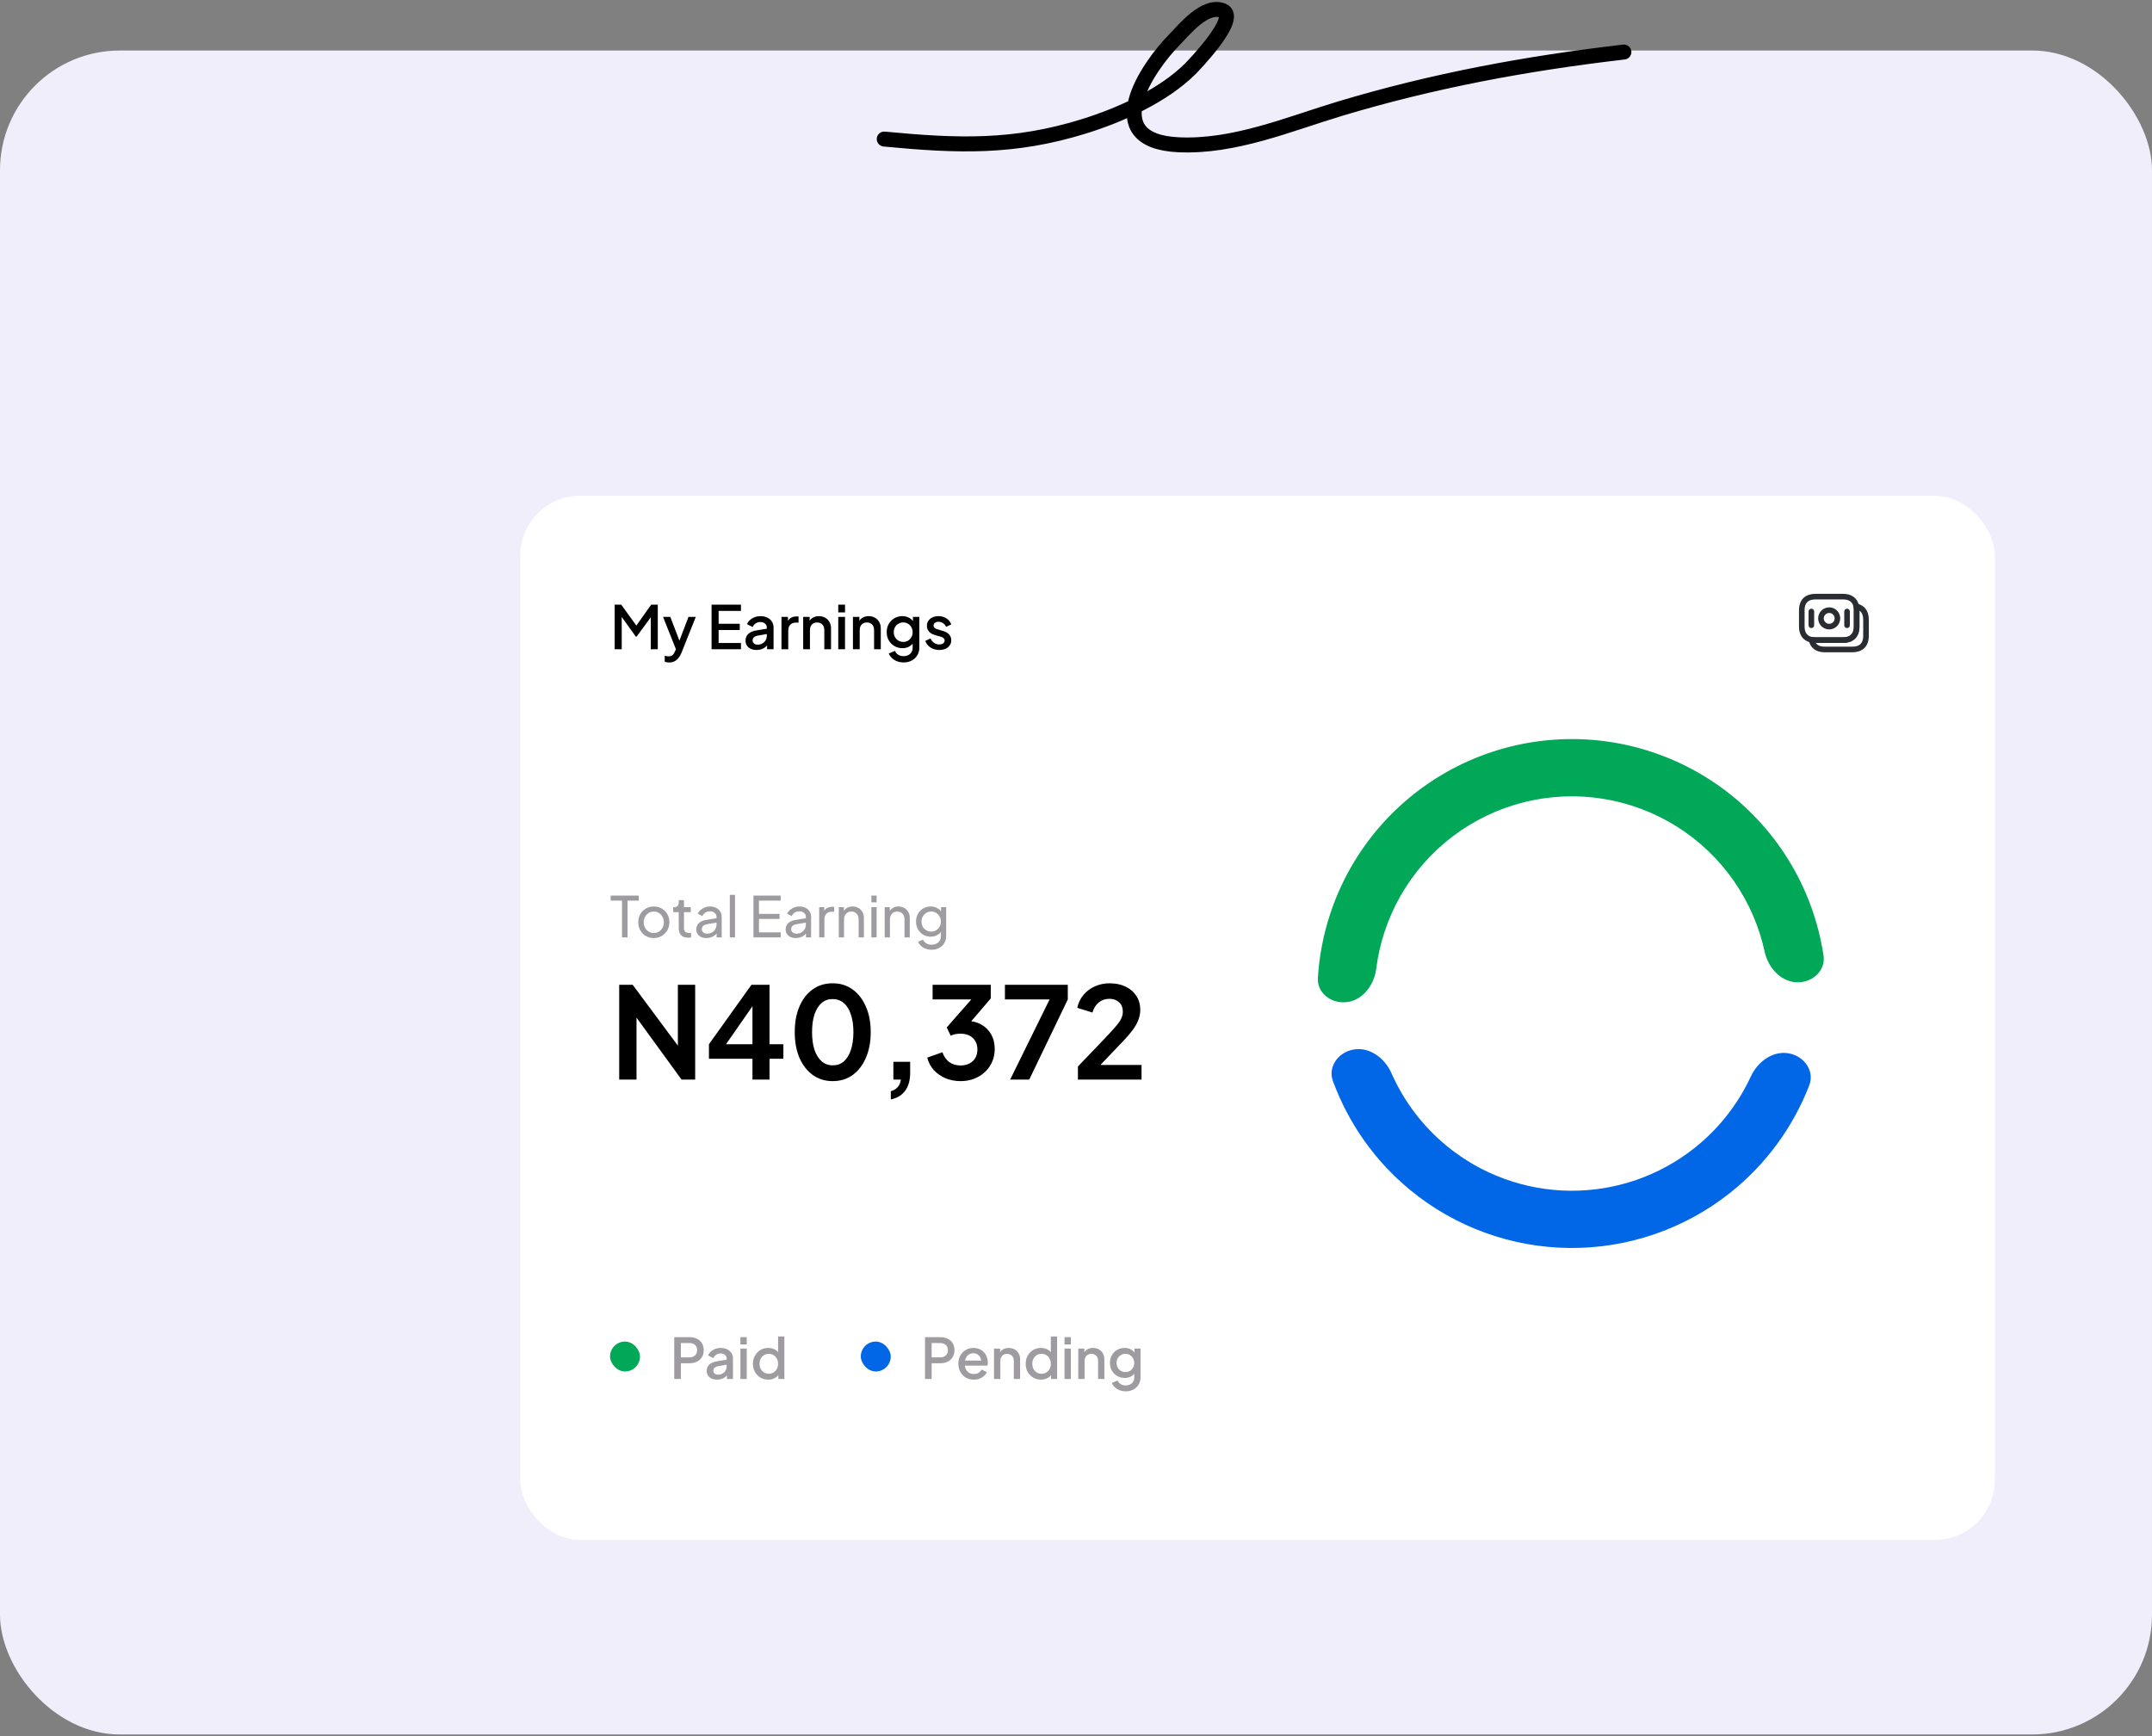
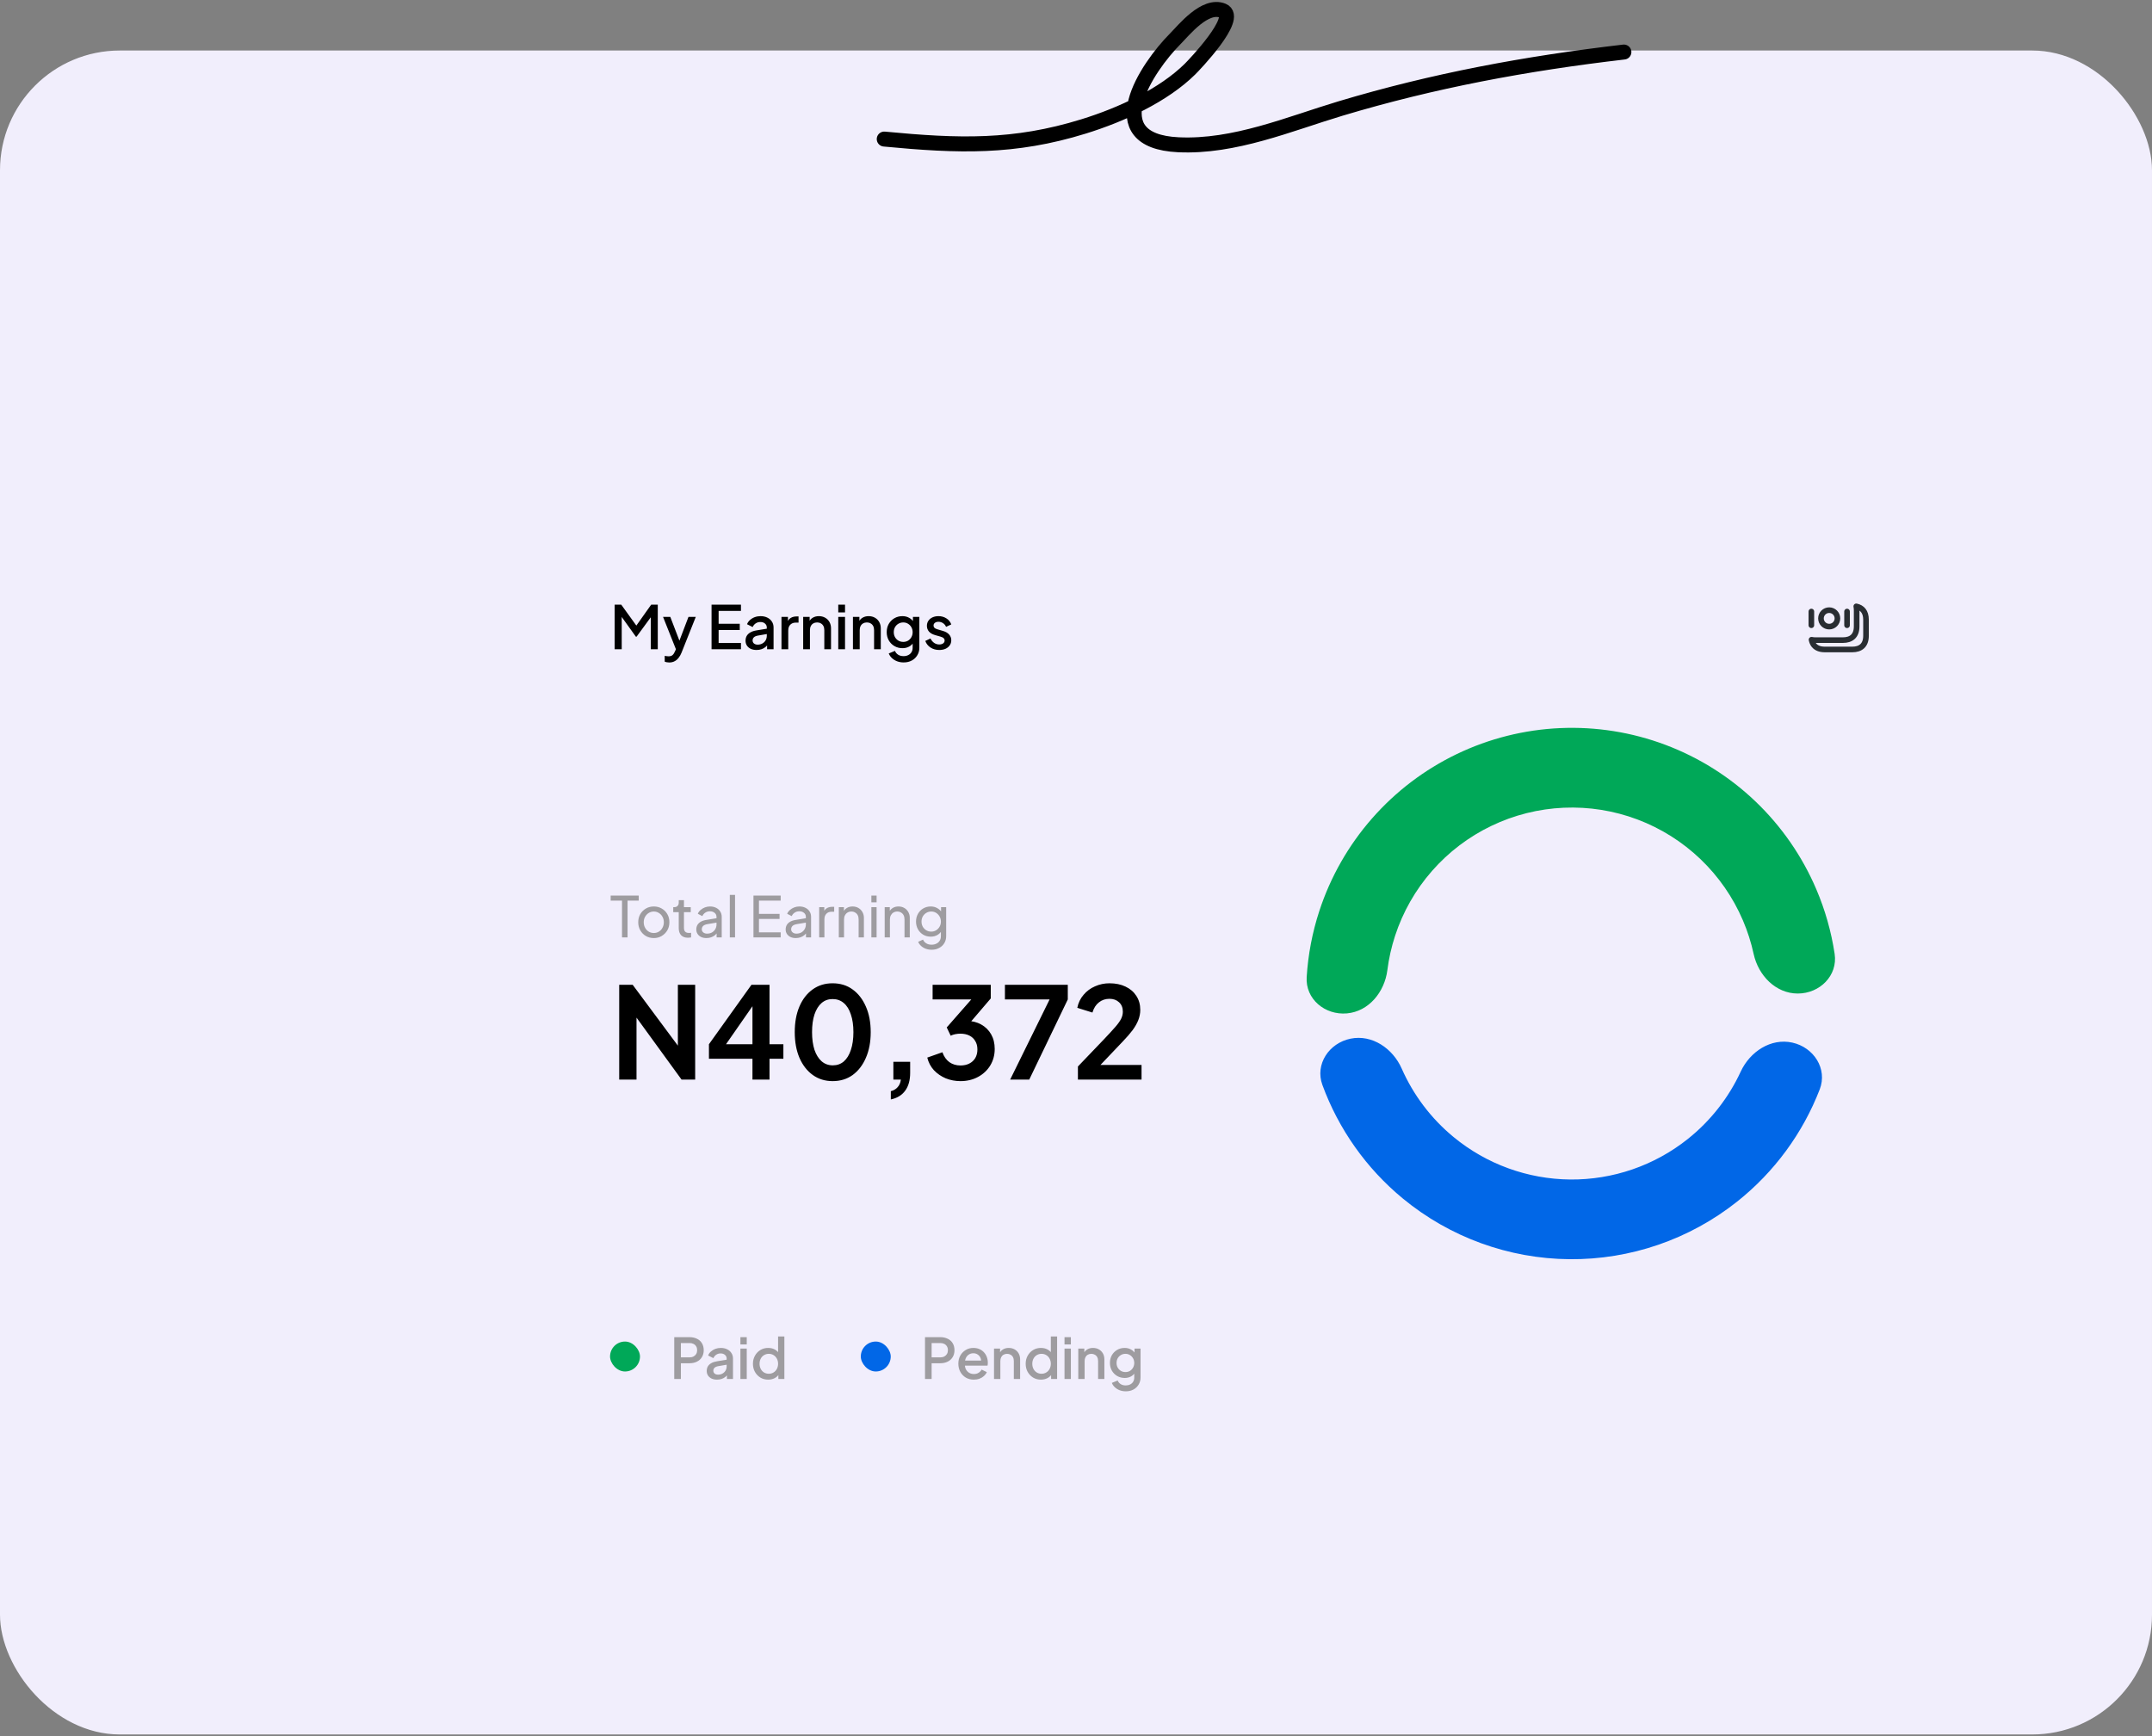
<svg xmlns="http://www.w3.org/2000/svg" width="575" height="464" viewBox="0 0 575 464" fill="none">
  <rect x="0" y="0" width="575" height="464" fill="#808080" stroke="none" />
  <rect y="13.5" width="575" height="450" rx="32" fill="#F1EEFC" />
  <path d="M236.263 37.163C256.239 39.072 270.965 39.527 289.506 33.793C299.771 30.619 310.898 25.437 317.971 18.454C318.996 17.441 331.232 4.69 326.725 2.856C321.965 0.92 316.302 8.078 314.015 10.378C306.439 17.997 293.265 37.66 314.849 38.684C329.82 39.394 344.479 33.107 358.164 29.003C382.997 21.555 407.714 16.956 433.892 13.908" stroke="black" stroke-width="4" stroke-linecap="round" />
-   <rect x="139" y="132.5" width="394" height="279" rx="16" fill="white" />
  <path d="M164.232 173.5V161.58H165.992L170.472 167.788H169.592L173.992 161.58H175.752V173.5H173.88V163.804L174.584 163.996L170.088 170.14H169.896L165.496 163.996L166.12 163.804V173.5H164.232ZM178.808 177.036C178.595 177.036 178.382 177.015 178.168 176.972C177.966 176.94 177.779 176.887 177.608 176.812V175.26C177.736 175.292 177.891 175.319 178.072 175.34C178.254 175.372 178.43 175.388 178.6 175.388C179.102 175.388 179.47 175.276 179.704 175.052C179.95 174.839 180.168 174.503 180.36 174.044L180.936 172.732L180.904 174.252L177.16 164.844H179.096L181.864 172.06H181.208L183.96 164.844H185.912L182.088 174.444C181.886 174.956 181.63 175.404 181.32 175.788C181.022 176.183 180.664 176.487 180.248 176.7C179.843 176.924 179.363 177.036 178.808 177.036ZM190.123 173.5V161.58H197.979V163.26H192.011V166.684H197.659V168.364H192.011V171.82H197.979V173.5H190.123ZM202.148 173.692C201.561 173.692 201.044 173.591 200.596 173.388C200.159 173.175 199.817 172.887 199.572 172.524C199.327 172.151 199.204 171.713 199.204 171.212C199.204 170.743 199.305 170.321 199.508 169.948C199.721 169.575 200.047 169.26 200.484 169.004C200.921 168.748 201.471 168.567 202.132 168.46L205.14 167.964V169.388L202.484 169.852C202.004 169.937 201.652 170.092 201.428 170.316C201.204 170.529 201.092 170.807 201.092 171.148C201.092 171.479 201.215 171.751 201.46 171.964C201.716 172.167 202.041 172.268 202.436 172.268C202.927 172.268 203.353 172.161 203.716 171.948C204.089 171.735 204.377 171.452 204.58 171.1C204.783 170.737 204.884 170.337 204.884 169.9V167.676C204.884 167.249 204.724 166.903 204.404 166.636C204.095 166.359 203.679 166.22 203.156 166.22C202.676 166.22 202.255 166.348 201.892 166.604C201.54 166.849 201.279 167.169 201.108 167.564L199.604 166.812C199.764 166.385 200.025 166.012 200.388 165.692C200.751 165.361 201.172 165.105 201.652 164.924C202.143 164.743 202.66 164.652 203.204 164.652C203.887 164.652 204.489 164.78 205.012 165.036C205.545 165.292 205.956 165.649 206.244 166.108C206.543 166.556 206.692 167.079 206.692 167.676V173.5H204.964V171.932L205.332 171.98C205.129 172.332 204.868 172.636 204.548 172.892C204.239 173.148 203.881 173.345 203.476 173.484C203.081 173.623 202.639 173.692 202.148 173.692ZM208.806 173.5V164.844H210.534V166.588L210.374 166.332C210.566 165.767 210.875 165.361 211.302 165.116C211.729 164.86 212.241 164.732 212.838 164.732H213.366V166.38H212.614C212.017 166.38 211.531 166.567 211.158 166.94C210.795 167.303 210.614 167.825 210.614 168.508V173.5H208.806ZM214.603 173.5V164.844H216.331V166.54L216.123 166.316C216.336 165.772 216.678 165.361 217.147 165.084C217.616 164.796 218.16 164.652 218.779 164.652C219.419 164.652 219.984 164.791 220.475 165.068C220.966 165.345 221.35 165.729 221.627 166.22C221.904 166.711 222.043 167.276 222.043 167.916V173.5H220.251V168.396C220.251 167.959 220.171 167.591 220.011 167.292C219.851 166.983 219.622 166.748 219.323 166.588C219.035 166.417 218.704 166.332 218.331 166.332C217.958 166.332 217.622 166.417 217.323 166.588C217.035 166.748 216.811 166.983 216.651 167.292C216.491 167.601 216.411 167.969 216.411 168.396V173.5H214.603ZM223.978 173.5V164.844H225.786V173.5H223.978ZM223.978 163.66V161.58H225.786V163.66H223.978ZM227.9 173.5V164.844H229.628V166.54L229.42 166.316C229.633 165.772 229.974 165.361 230.444 165.084C230.913 164.796 231.457 164.652 232.076 164.652C232.716 164.652 233.281 164.791 233.772 165.068C234.262 165.345 234.646 165.729 234.924 166.22C235.201 166.711 235.34 167.276 235.34 167.916V173.5H233.548V168.396C233.548 167.959 233.468 167.591 233.308 167.292C233.148 166.983 232.918 166.748 232.62 166.588C232.332 166.417 232.001 166.332 231.628 166.332C231.254 166.332 230.918 166.417 230.62 166.588C230.332 166.748 230.108 166.983 229.948 167.292C229.788 167.601 229.708 167.969 229.708 168.396V173.5H227.9ZM241.451 177.02C240.821 177.02 240.24 176.919 239.707 176.716C239.173 176.513 238.715 176.231 238.331 175.868C237.947 175.516 237.659 175.1 237.467 174.62L239.131 173.932C239.28 174.337 239.552 174.673 239.947 174.94C240.352 175.207 240.848 175.34 241.435 175.34C241.893 175.34 242.304 175.249 242.667 175.068C243.029 174.897 243.317 174.641 243.531 174.3C243.744 173.969 243.851 173.569 243.851 173.1V171.148L244.171 171.516C243.872 172.071 243.456 172.492 242.923 172.78C242.4 173.068 241.808 173.212 241.147 173.212C240.347 173.212 239.627 173.025 238.987 172.652C238.347 172.279 237.84 171.767 237.467 171.116C237.104 170.465 236.923 169.735 236.923 168.924C236.923 168.103 237.104 167.372 237.467 166.732C237.84 166.092 238.341 165.585 238.971 165.212C239.6 164.839 240.32 164.652 241.131 164.652C241.792 164.652 242.379 164.796 242.891 165.084C243.413 165.361 243.84 165.767 244.171 166.3L243.931 166.748V164.844H245.643V173.1C245.643 173.847 245.461 174.513 245.099 175.1C244.747 175.697 244.256 176.167 243.627 176.508C242.997 176.849 242.272 177.02 241.451 177.02ZM241.355 171.532C241.835 171.532 242.261 171.42 242.635 171.196C243.008 170.961 243.301 170.652 243.515 170.268C243.739 169.873 243.851 169.431 243.851 168.94C243.851 168.449 243.739 168.007 243.515 167.612C243.291 167.217 242.992 166.908 242.619 166.684C242.245 166.449 241.824 166.332 241.355 166.332C240.864 166.332 240.427 166.449 240.043 166.684C239.659 166.908 239.355 167.217 239.131 167.612C238.917 167.996 238.811 168.439 238.811 168.94C238.811 169.42 238.917 169.857 239.131 170.252C239.355 170.647 239.659 170.961 240.043 171.196C240.427 171.42 240.864 171.532 241.355 171.532ZM250.959 173.692C250.074 173.692 249.295 173.473 248.623 173.036C247.962 172.599 247.498 172.012 247.231 171.276L248.623 170.62C248.858 171.111 249.178 171.5 249.583 171.788C249.999 172.076 250.458 172.22 250.959 172.22C251.386 172.22 251.732 172.124 251.999 171.932C252.266 171.74 252.399 171.479 252.399 171.148C252.399 170.935 252.34 170.764 252.223 170.636C252.106 170.497 251.956 170.385 251.775 170.3C251.604 170.215 251.428 170.151 251.247 170.108L249.887 169.724C249.14 169.511 248.58 169.191 248.207 168.764C247.844 168.327 247.663 167.82 247.663 167.244C247.663 166.721 247.796 166.268 248.063 165.884C248.33 165.489 248.698 165.185 249.167 164.972C249.636 164.759 250.164 164.652 250.751 164.652C251.54 164.652 252.244 164.849 252.863 165.244C253.482 165.628 253.919 166.167 254.175 166.86L252.783 167.516C252.612 167.1 252.34 166.769 251.967 166.524C251.604 166.279 251.194 166.156 250.735 166.156C250.34 166.156 250.026 166.252 249.791 166.444C249.556 166.625 249.439 166.865 249.439 167.164C249.439 167.367 249.492 167.537 249.599 167.676C249.706 167.804 249.844 167.911 250.015 167.996C250.186 168.071 250.362 168.135 250.543 168.188L251.951 168.604C252.666 168.807 253.215 169.127 253.599 169.564C253.983 169.991 254.175 170.503 254.175 171.1C254.175 171.612 254.036 172.065 253.759 172.46C253.492 172.844 253.119 173.148 252.639 173.372C252.159 173.585 251.599 173.692 250.959 173.692Z" fill="black" />
-   <path d="M496.083 163.1V167.392C496.083 169.958 494.617 171.058 492.417 171.058H485.092C484.717 171.058 484.358 171.025 484.025 170.95C483.817 170.917 483.617 170.858 483.433 170.792C482.183 170.325 481.425 169.242 481.425 167.392V163.1C481.425 160.533 482.892 159.433 485.092 159.433H492.417C494.283 159.433 495.625 160.225 495.983 162.033C496.042 162.367 496.083 162.708 496.083 163.1Z" stroke="#292D32" stroke-width="1.5" stroke-miterlimit="10" stroke-linecap="round" stroke-linejoin="round" />
  <path d="M498.584 165.6V169.892C498.584 172.458 497.118 173.558 494.918 173.558H487.593C486.976 173.558 486.418 173.475 485.934 173.292C484.943 172.925 484.268 172.167 484.026 170.95C484.359 171.025 484.718 171.058 485.093 171.058H492.418C494.618 171.058 496.084 169.958 496.084 167.392V163.1C496.084 162.708 496.051 162.358 495.984 162.033C497.568 162.367 498.584 163.483 498.584 165.6Z" stroke="#292D32" stroke-width="1.5" stroke-miterlimit="10" stroke-linecap="round" stroke-linejoin="round" />
  <path d="M488.749 167.45C489.964 167.45 490.949 166.465 490.949 165.25C490.949 164.035 489.964 163.05 488.749 163.05C487.534 163.05 486.549 164.035 486.549 165.25C486.549 166.465 487.534 167.45 488.749 167.45Z" stroke="#292D32" stroke-width="1.5" stroke-miterlimit="10" stroke-linecap="round" stroke-linejoin="round" />
  <path d="M483.983 163.417V167.083" stroke="#292D32" stroke-width="1.5" stroke-miterlimit="10" stroke-linecap="round" stroke-linejoin="round" />
  <path d="M493.518 163.417V167.084" stroke="#292D32" stroke-width="1.5" stroke-miterlimit="10" stroke-linecap="round" stroke-linejoin="round" />
  <path d="M166.195 250.5V240.675H163.165V239.325H170.665V240.675H167.68V250.5H166.195ZM174.702 250.68C173.922 250.68 173.217 250.5 172.587 250.14C171.957 249.77 171.457 249.265 171.087 248.625C170.717 247.985 170.532 247.26 170.532 246.45C170.532 245.64 170.712 244.92 171.072 244.29C171.442 243.66 171.942 243.16 172.572 242.79C173.202 242.42 173.912 242.235 174.702 242.235C175.482 242.235 176.187 242.42 176.817 242.79C177.447 243.15 177.942 243.645 178.302 244.275C178.672 244.905 178.857 245.63 178.857 246.45C178.857 247.27 178.667 248 178.287 248.64C177.907 249.27 177.402 249.77 176.772 250.14C176.152 250.5 175.462 250.68 174.702 250.68ZM174.702 249.33C175.202 249.33 175.652 249.205 176.052 248.955C176.462 248.705 176.782 248.36 177.012 247.92C177.252 247.48 177.372 246.99 177.372 246.45C177.372 245.9 177.252 245.415 177.012 244.995C176.782 244.565 176.462 244.225 176.052 243.975C175.652 243.715 175.202 243.585 174.702 243.585C174.192 243.585 173.732 243.715 173.322 243.975C172.922 244.225 172.602 244.565 172.362 244.995C172.122 245.415 172.002 245.9 172.002 246.45C172.002 246.99 172.122 247.48 172.362 247.92C172.602 248.36 172.922 248.705 173.322 248.955C173.732 249.205 174.192 249.33 174.702 249.33ZM183.815 250.59C183.025 250.59 182.415 250.365 181.985 249.915C181.565 249.465 181.355 248.83 181.355 248.01V243.75H179.885V242.415H180.185C180.545 242.415 180.83 242.305 181.04 242.085C181.25 241.865 181.355 241.575 181.355 241.215V240.555H182.75V242.415H184.565V243.75H182.75V247.965C182.75 248.235 182.79 248.47 182.87 248.67C182.96 248.87 183.105 249.03 183.305 249.15C183.505 249.26 183.77 249.315 184.1 249.315C184.17 249.315 184.255 249.31 184.355 249.3C184.465 249.29 184.565 249.28 184.655 249.27V250.5C184.525 250.53 184.38 250.55 184.22 250.56C184.06 250.58 183.925 250.59 183.815 250.59ZM188.745 250.68C188.215 250.68 187.745 250.585 187.335 250.395C186.935 250.195 186.62 249.925 186.39 249.585C186.16 249.235 186.045 248.835 186.045 248.385C186.045 247.955 186.135 247.57 186.315 247.23C186.505 246.88 186.795 246.585 187.185 246.345C187.585 246.105 188.085 245.935 188.685 245.835L191.685 245.34V246.51L189 246.96C188.48 247.05 188.1 247.215 187.86 247.455C187.63 247.695 187.515 247.99 187.515 248.34C187.515 248.67 187.645 248.945 187.905 249.165C188.175 249.385 188.51 249.495 188.91 249.495C189.42 249.495 189.86 249.39 190.23 249.18C190.61 248.96 190.905 248.665 191.115 248.295C191.335 247.925 191.445 247.515 191.445 247.065V245.01C191.445 244.57 191.28 244.215 190.95 243.945C190.63 243.665 190.205 243.525 189.675 243.525C189.215 243.525 188.805 243.645 188.445 243.885C188.095 244.115 187.835 244.425 187.665 244.815L186.45 244.185C186.6 243.815 186.84 243.485 187.17 243.195C187.5 242.895 187.885 242.66 188.325 242.49C188.765 242.32 189.225 242.235 189.705 242.235C190.325 242.235 190.87 242.355 191.34 242.595C191.81 242.825 192.175 243.15 192.435 243.57C192.705 243.98 192.84 244.46 192.84 245.01V250.5H191.475V248.97L191.73 249.06C191.56 249.38 191.33 249.66 191.04 249.9C190.75 250.14 190.41 250.33 190.02 250.47C189.63 250.61 189.205 250.68 188.745 250.68ZM195.003 250.5V239.145H196.398V250.5H195.003ZM201.32 250.5V239.325H208.595V240.675H202.79V244.215H208.295V245.565H202.79V249.15H208.595V250.5H201.32ZM212.622 250.68C212.092 250.68 211.622 250.585 211.212 250.395C210.812 250.195 210.497 249.925 210.267 249.585C210.037 249.235 209.922 248.835 209.922 248.385C209.922 247.955 210.012 247.57 210.192 247.23C210.382 246.88 210.672 246.585 211.062 246.345C211.462 246.105 211.962 245.935 212.562 245.835L215.562 245.34V246.51L212.877 246.96C212.357 247.05 211.977 247.215 211.737 247.455C211.507 247.695 211.392 247.99 211.392 248.34C211.392 248.67 211.522 248.945 211.782 249.165C212.052 249.385 212.387 249.495 212.787 249.495C213.297 249.495 213.737 249.39 214.107 249.18C214.487 248.96 214.782 248.665 214.992 248.295C215.212 247.925 215.322 247.515 215.322 247.065V245.01C215.322 244.57 215.157 244.215 214.827 243.945C214.507 243.665 214.082 243.525 213.552 243.525C213.092 243.525 212.682 243.645 212.322 243.885C211.972 244.115 211.712 244.425 211.542 244.815L210.327 244.185C210.477 243.815 210.717 243.485 211.047 243.195C211.377 242.895 211.762 242.66 212.202 242.49C212.642 242.32 213.102 242.235 213.582 242.235C214.202 242.235 214.747 242.355 215.217 242.595C215.687 242.825 216.052 243.15 216.312 243.57C216.582 243.98 216.717 244.46 216.717 245.01V250.5H215.352V248.97L215.607 249.06C215.437 249.38 215.207 249.66 214.917 249.9C214.627 250.14 214.287 250.33 213.897 250.47C213.507 250.61 213.082 250.68 212.622 250.68ZM218.88 250.5V242.415H220.245V243.9L220.095 243.69C220.285 243.23 220.575 242.89 220.965 242.67C221.355 242.44 221.83 242.325 222.39 242.325H222.885V243.645H222.18C221.61 243.645 221.15 243.825 220.8 244.185C220.45 244.535 220.275 245.035 220.275 245.685V250.5H218.88ZM224.124 250.5V242.415H225.489V243.99L225.264 243.855C225.464 243.345 225.784 242.95 226.224 242.67C226.674 242.38 227.199 242.235 227.799 242.235C228.379 242.235 228.894 242.365 229.344 242.625C229.804 242.885 230.164 243.245 230.424 243.705C230.694 244.165 230.829 244.685 230.829 245.265V250.5H229.419V245.715C229.419 245.265 229.339 244.885 229.179 244.575C229.019 244.265 228.789 244.025 228.489 243.855C228.199 243.675 227.864 243.585 227.484 243.585C227.104 243.585 226.764 243.675 226.464 243.855C226.174 244.025 225.944 244.27 225.774 244.59C225.604 244.9 225.519 245.275 225.519 245.715V250.5H224.124ZM232.825 250.5V242.415H234.22V250.5H232.825ZM232.825 241.125V239.325H234.22V241.125H232.825ZM236.385 250.5V242.415H237.75V243.99L237.525 243.855C237.725 243.345 238.045 242.95 238.485 242.67C238.935 242.38 239.46 242.235 240.06 242.235C240.64 242.235 241.155 242.365 241.605 242.625C242.065 242.885 242.425 243.245 242.685 243.705C242.955 244.165 243.09 244.685 243.09 245.265V250.5H241.68V245.715C241.68 245.265 241.6 244.885 241.44 244.575C241.28 244.265 241.05 244.025 240.75 243.855C240.46 243.675 240.125 243.585 239.745 243.585C239.365 243.585 239.025 243.675 238.725 243.855C238.435 244.025 238.205 244.27 238.035 244.59C237.865 244.9 237.78 245.275 237.78 245.715V250.5H236.385ZM248.941 253.8C248.371 253.8 247.841 253.71 247.351 253.53C246.871 253.35 246.456 253.1 246.106 252.78C245.766 252.47 245.506 252.105 245.326 251.685L246.631 251.085C246.771 251.465 247.036 251.785 247.426 252.045C247.826 252.315 248.326 252.45 248.926 252.45C249.386 252.45 249.801 252.36 250.171 252.18C250.551 252.01 250.851 251.75 251.071 251.4C251.291 251.06 251.401 250.645 251.401 250.155V248.34L251.656 248.61C251.376 249.16 250.971 249.58 250.441 249.87C249.921 250.16 249.346 250.305 248.716 250.305C247.956 250.305 247.276 250.13 246.676 249.78C246.076 249.42 245.606 248.935 245.266 248.325C244.926 247.705 244.756 247.02 244.756 246.27C244.756 245.51 244.926 244.825 245.266 244.215C245.606 243.605 246.071 243.125 246.661 242.775C247.261 242.415 247.941 242.235 248.701 242.235C249.331 242.235 249.901 242.38 250.411 242.67C250.931 242.95 251.346 243.34 251.656 243.84L251.446 244.215V242.415H252.811V250.155C252.811 250.855 252.646 251.48 252.316 252.03C251.986 252.58 251.526 253.01 250.936 253.32C250.356 253.64 249.691 253.8 248.941 253.8ZM248.836 248.955C249.316 248.955 249.746 248.835 250.126 248.595C250.516 248.355 250.826 248.035 251.056 247.635C251.286 247.225 251.401 246.77 251.401 246.27C251.401 245.78 251.286 245.33 251.056 244.92C250.826 244.51 250.516 244.185 250.126 243.945C249.746 243.705 249.316 243.585 248.836 243.585C248.346 243.585 247.901 243.705 247.501 243.945C247.101 244.185 246.786 244.51 246.556 244.92C246.336 245.32 246.226 245.77 246.226 246.27C246.226 246.77 246.336 247.225 246.556 247.635C246.786 248.035 247.096 248.355 247.486 248.595C247.886 248.835 248.336 248.955 248.836 248.955Z" fill="#9E9CA0" />
  <path d="M165.448 288.5V263.17H169.052L182.992 281.938L181.122 282.312V263.17H185.746V288.5H182.108L168.372 269.596L170.072 269.222V288.5H165.448ZM201.053 288.5V282.924H189.425V279.048L200.781 263.17H205.609V279.048H209.315V282.924H205.609V288.5H201.053ZM192.825 280.714L192.009 279.048H201.053V266.808L202.243 267.182L192.825 280.714ZM222.483 288.908C220.466 288.908 218.698 288.364 217.179 287.276C215.661 286.188 214.471 284.658 213.609 282.686C212.771 280.714 212.351 278.425 212.351 275.818C212.351 273.189 212.771 270.899 213.609 268.95C214.448 267.001 215.627 265.482 217.145 264.394C218.664 263.306 220.432 262.762 222.449 262.762C224.512 262.762 226.291 263.306 227.787 264.394C229.306 265.482 230.496 267.012 231.357 268.984C232.219 270.933 232.649 273.211 232.649 275.818C232.649 278.425 232.219 280.714 231.357 282.686C230.519 284.635 229.34 286.165 227.821 287.276C226.303 288.364 224.523 288.908 222.483 288.908ZM222.517 284.692C223.673 284.692 224.659 284.341 225.475 283.638C226.291 282.913 226.915 281.893 227.345 280.578C227.799 279.241 228.025 277.654 228.025 275.818C228.025 273.982 227.799 272.407 227.345 271.092C226.915 269.755 226.28 268.735 225.441 268.032C224.625 267.329 223.628 266.978 222.449 266.978C221.316 266.978 220.341 267.329 219.525 268.032C218.709 268.735 218.075 269.755 217.621 271.092C217.191 272.407 216.975 273.982 216.975 275.818C216.975 277.631 217.191 279.207 217.621 280.544C218.075 281.859 218.709 282.879 219.525 283.604C220.364 284.329 221.361 284.692 222.517 284.692ZM238.022 293.804V291.594C238.77 291.413 239.37 291.061 239.824 290.54C240.3 290.041 240.594 289.361 240.708 288.5H238.702V283.74H243.19V286.664C243.19 288.659 242.748 290.257 241.864 291.458C241.002 292.659 239.722 293.441 238.022 293.804ZM256.634 288.908C255.251 288.908 253.937 288.659 252.69 288.16C251.466 287.639 250.412 286.913 249.528 285.984C248.667 285.032 248.077 283.91 247.76 282.618L251.806 281.19C252.214 282.346 252.837 283.23 253.676 283.842C254.515 284.431 255.501 284.726 256.634 284.726C257.541 284.726 258.323 284.556 258.98 284.216C259.66 283.876 260.193 283.389 260.578 282.754C260.963 282.097 261.156 281.326 261.156 280.442C261.156 279.558 260.963 278.81 260.578 278.198C260.215 277.563 259.694 277.076 259.014 276.736C258.334 276.396 257.529 276.226 256.6 276.226C256.169 276.226 255.716 276.271 255.24 276.362C254.787 276.453 254.379 276.589 254.016 276.77L252.962 274.56L259.524 267.08H249.188V263.17H264.726V266.808L258.13 274.526L258.198 272.792C259.717 272.815 261.043 273.143 262.176 273.778C263.309 274.413 264.193 275.285 264.828 276.396C265.463 277.507 265.78 278.81 265.78 280.306C265.78 281.938 265.383 283.411 264.59 284.726C263.797 286.018 262.709 287.038 261.326 287.786C259.943 288.534 258.379 288.908 256.634 288.908ZM269.905 288.5L280.445 267.08H268.511V263.17H285.307V267.08L275.005 288.5H269.905ZM288.013 288.5V284.998L294.881 277.824C296.241 276.396 297.284 275.263 298.009 274.424C298.757 273.563 299.279 272.826 299.573 272.214C299.868 271.602 300.015 270.979 300.015 270.344C300.015 269.279 299.675 268.44 298.995 267.828C298.338 267.216 297.488 266.91 296.445 266.91C295.357 266.91 294.417 267.227 293.623 267.862C292.83 268.474 292.252 269.381 291.889 270.582L287.843 269.324C288.115 267.987 288.671 266.831 289.509 265.856C290.348 264.859 291.368 264.099 292.569 263.578C293.793 263.034 295.085 262.762 296.445 262.762C298.077 262.762 299.505 263.057 300.729 263.646C301.976 264.235 302.939 265.063 303.619 266.128C304.322 267.193 304.673 268.44 304.673 269.868C304.673 270.775 304.503 271.67 304.163 272.554C303.823 273.438 303.313 274.345 302.633 275.274C301.953 276.181 301.069 277.201 299.981 278.334L294.031 284.59H305.013V288.5H288.013Z" fill="black" />
  <mask id="path-12-outside-1_3387_8293" maskUnits="userSpaceOnUse" x="349" y="273.5" width="141" height="66" fill="black">
-     <rect fill="white" x="349" y="273.5" width="141" height="66" />
-     <path d="M360.867 277.561C355.104 278.737 351.31 284.404 353.334 289.926C357.655 301.721 365.054 312.222 374.846 320.292C387.392 330.631 403.107 336.352 419.365 336.497C435.622 336.643 451.437 331.204 464.167 321.091C474.101 313.198 481.687 302.831 486.218 291.115C488.34 285.63 484.648 279.895 478.907 278.617C473.166 277.339 467.575 281.033 465.105 286.371C461.868 293.366 457.027 299.559 450.917 304.413C442.006 311.493 430.936 315.3 419.555 315.198C408.175 315.096 397.175 311.092 388.392 303.854C382.369 298.891 377.64 292.613 374.529 285.561C372.154 280.18 366.631 276.386 360.867 277.561Z" />
-   </mask>
+     </mask>
  <path d="M360.867 277.561C355.104 278.737 351.31 284.404 353.334 289.926C357.655 301.721 365.054 312.222 374.846 320.292C387.392 330.631 403.107 336.352 419.365 336.497C435.622 336.643 451.437 331.204 464.167 321.091C474.101 313.198 481.687 302.831 486.218 291.115C488.34 285.63 484.648 279.895 478.907 278.617C473.166 277.339 467.575 281.033 465.105 286.371C461.868 293.366 457.027 299.559 450.917 304.413C442.006 311.493 430.936 315.3 419.555 315.198C408.175 315.096 397.175 311.092 388.392 303.854C382.369 298.891 377.64 292.613 374.529 285.561C372.154 280.18 366.631 276.386 360.867 277.561Z" fill="#0167E7" />
  <path d="M360.867 277.561C355.104 278.737 351.31 284.404 353.334 289.926C357.655 301.721 365.054 312.222 374.846 320.292C387.392 330.631 403.107 336.352 419.365 336.497C435.622 336.643 451.437 331.204 464.167 321.091C474.101 313.198 481.687 302.831 486.218 291.115C488.34 285.63 484.648 279.895 478.907 278.617C473.166 277.339 467.575 281.033 465.105 286.371C461.868 293.366 457.027 299.559 450.917 304.413C442.006 311.493 430.936 315.3 419.555 315.198C408.175 315.096 397.175 311.092 388.392 303.854C382.369 298.891 377.64 292.613 374.529 285.561C372.154 280.18 366.631 276.386 360.867 277.561Z" stroke="white" stroke-width="6" mask="url(#path-12-outside-1_3387_8293)" />
  <mask id="path-13-outside-2_3387_8293" maskUnits="userSpaceOnUse" x="346" y="191.5" width="148" height="83" fill="black">
    <rect fill="white" x="346" y="191.5" width="148" height="83" />
    <path d="M480.35 265.5C486.232 265.5 491.082 260.706 490.203 254.89C489.306 248.959 487.66 243.151 485.292 237.609C481.526 228.793 476.014 220.83 469.087 214.202C462.16 207.574 453.963 202.417 444.989 199.043C436.016 195.669 426.452 194.147 416.874 194.569C407.296 194.991 397.903 197.348 389.261 201.499C380.619 205.65 372.907 211.508 366.591 218.719C360.274 225.931 355.483 234.348 352.507 243.461C350.636 249.19 349.507 255.12 349.136 261.107C348.772 266.978 354.025 271.327 359.884 270.809C365.743 270.292 369.955 265.08 370.695 259.245C371.09 256.137 371.778 253.066 372.755 250.073C374.838 243.693 378.192 237.802 382.613 232.754C387.035 227.705 392.433 223.605 398.483 220.699C404.532 217.794 411.107 216.144 417.812 215.848C424.516 215.553 431.211 216.618 437.492 218.98C443.774 221.342 449.512 224.952 454.361 229.591C459.21 234.231 463.068 239.805 465.705 245.976C466.941 248.872 467.897 251.87 468.563 254.931C469.814 260.679 474.468 265.5 480.35 265.5Z" />
  </mask>
  <path d="M480.35 265.5C486.232 265.5 491.082 260.706 490.203 254.89C489.306 248.959 487.66 243.151 485.292 237.609C481.526 228.793 476.014 220.83 469.087 214.202C462.16 207.574 453.963 202.417 444.989 199.043C436.016 195.669 426.452 194.147 416.874 194.569C407.296 194.991 397.903 197.348 389.261 201.499C380.619 205.65 372.907 211.508 366.591 218.719C360.274 225.931 355.483 234.348 352.507 243.461C350.636 249.19 349.507 255.12 349.136 261.107C348.772 266.978 354.025 271.327 359.884 270.809C365.743 270.292 369.955 265.08 370.695 259.245C371.09 256.137 371.778 253.066 372.755 250.073C374.838 243.693 378.192 237.802 382.613 232.754C387.035 227.705 392.433 223.605 398.483 220.699C404.532 217.794 411.107 216.144 417.812 215.848C424.516 215.553 431.211 216.618 437.492 218.98C443.774 221.342 449.512 224.952 454.361 229.591C459.21 234.231 463.068 239.805 465.705 245.976C466.941 248.872 467.897 251.87 468.563 254.931C469.814 260.679 474.468 265.5 480.35 265.5Z" fill="#00A858" />
-   <path d="M480.35 265.5C486.232 265.5 491.082 260.706 490.203 254.89C489.306 248.959 487.66 243.151 485.292 237.609C481.526 228.793 476.014 220.83 469.087 214.202C462.16 207.574 453.963 202.417 444.989 199.043C436.016 195.669 426.452 194.147 416.874 194.569C407.296 194.991 397.903 197.348 389.261 201.499C380.619 205.65 372.907 211.508 366.591 218.719C360.274 225.931 355.483 234.348 352.507 243.461C350.636 249.19 349.507 255.12 349.136 261.107C348.772 266.978 354.025 271.327 359.884 270.809C365.743 270.292 369.955 265.08 370.695 259.245C371.09 256.137 371.778 253.066 372.755 250.073C374.838 243.693 378.192 237.802 382.613 232.754C387.035 227.705 392.433 223.605 398.483 220.699C404.532 217.794 411.107 216.144 417.812 215.848C424.516 215.553 431.211 216.618 437.492 218.98C443.774 221.342 449.512 224.952 454.361 229.591C459.21 234.231 463.068 239.805 465.705 245.976C466.941 248.872 467.897 251.87 468.563 254.931C469.814 260.679 474.468 265.5 480.35 265.5Z" stroke="white" stroke-width="6" mask="url(#path-13-outside-2_3387_8293)" />
  <rect x="163" y="358.5" width="8" height="8" rx="4" fill="#00A858" />
  <path d="M180.155 368.5V357.325H184.22C184.97 357.325 185.63 357.465 186.2 357.745C186.78 358.015 187.23 358.415 187.55 358.945C187.87 359.465 188.03 360.09 188.03 360.82C188.03 361.54 187.865 362.16 187.535 362.68C187.215 363.2 186.77 363.6 186.2 363.88C185.63 364.16 184.97 364.3 184.22 364.3H181.925V368.5H180.155ZM181.925 362.725H184.265C184.665 362.725 185.015 362.645 185.315 362.485C185.615 362.325 185.85 362.105 186.02 361.825C186.19 361.535 186.275 361.195 186.275 360.805C186.275 360.415 186.19 360.08 186.02 359.8C185.85 359.51 185.615 359.29 185.315 359.14C185.015 358.98 184.665 358.9 184.265 358.9H181.925V362.725ZM191.59 368.68C191.04 368.68 190.555 368.585 190.135 368.395C189.725 368.195 189.405 367.925 189.175 367.585C188.945 367.235 188.83 366.825 188.83 366.355C188.83 365.915 188.925 365.52 189.115 365.17C189.315 364.82 189.62 364.525 190.03 364.285C190.44 364.045 190.955 363.875 191.575 363.775L194.395 363.31V364.645L191.905 365.08C191.455 365.16 191.125 365.305 190.915 365.515C190.705 365.715 190.6 365.975 190.6 366.295C190.6 366.605 190.715 366.86 190.945 367.06C191.185 367.25 191.49 367.345 191.86 367.345C192.32 367.345 192.72 367.245 193.06 367.045C193.41 366.845 193.68 366.58 193.87 366.25C194.06 365.91 194.155 365.535 194.155 365.125V363.04C194.155 362.64 194.005 362.315 193.705 362.065C193.415 361.805 193.025 361.675 192.535 361.675C192.085 361.675 191.69 361.795 191.35 362.035C191.02 362.265 190.775 362.565 190.615 362.935L189.205 362.23C189.355 361.83 189.6 361.48 189.94 361.18C190.28 360.87 190.675 360.63 191.125 360.46C191.585 360.29 192.07 360.205 192.58 360.205C193.22 360.205 193.785 360.325 194.275 360.565C194.775 360.805 195.16 361.14 195.43 361.57C195.71 361.99 195.85 362.48 195.85 363.04V368.5H194.23V367.03L194.575 367.075C194.385 367.405 194.14 367.69 193.84 367.93C193.55 368.17 193.215 368.355 192.835 368.485C192.465 368.615 192.05 368.68 191.59 368.68ZM197.832 368.5V360.385H199.527V368.5H197.832ZM197.832 359.275V357.325H199.527V359.275H197.832ZM205.259 368.68C204.479 368.68 203.779 368.495 203.159 368.125C202.549 367.745 202.064 367.235 201.704 366.595C201.354 365.955 201.179 365.235 201.179 364.435C201.179 363.635 201.359 362.915 201.719 362.275C202.079 361.635 202.564 361.13 203.174 360.76C203.784 360.39 204.474 360.205 205.244 360.205C205.894 360.205 206.469 360.335 206.969 360.595C207.469 360.855 207.864 361.215 208.154 361.675L207.899 362.065V357.145H209.579V368.5H207.974V366.85L208.169 367.165C207.889 367.655 207.489 368.03 206.969 368.29C206.449 368.55 205.879 368.68 205.259 368.68ZM205.424 367.105C205.894 367.105 206.314 366.99 206.684 366.76C207.064 366.53 207.359 366.215 207.569 365.815C207.789 365.405 207.899 364.945 207.899 364.435C207.899 363.925 207.789 363.47 207.569 363.07C207.359 362.67 207.064 362.355 206.684 362.125C206.314 361.895 205.894 361.78 205.424 361.78C204.954 361.78 204.529 361.895 204.149 362.125C203.769 362.355 203.474 362.67 203.264 363.07C203.054 363.47 202.949 363.925 202.949 364.435C202.949 364.945 203.054 365.405 203.264 365.815C203.474 366.215 203.764 366.53 204.134 366.76C204.514 366.99 204.944 367.105 205.424 367.105Z" fill="#9E9CA0" />
  <rect x="230" y="358.5" width="8" height="8" rx="4" fill="#0167E7" />
  <path d="M247.155 368.5V357.325H251.22C251.97 357.325 252.63 357.465 253.2 357.745C253.78 358.015 254.23 358.415 254.55 358.945C254.87 359.465 255.03 360.09 255.03 360.82C255.03 361.54 254.865 362.16 254.535 362.68C254.215 363.2 253.77 363.6 253.2 363.88C252.63 364.16 251.97 364.3 251.22 364.3H248.925V368.5H247.155ZM248.925 362.725H251.265C251.665 362.725 252.015 362.645 252.315 362.485C252.615 362.325 252.85 362.105 253.02 361.825C253.19 361.535 253.275 361.195 253.275 360.805C253.275 360.415 253.19 360.08 253.02 359.8C252.85 359.51 252.615 359.29 252.315 359.14C252.015 358.98 251.665 358.9 251.265 358.9H248.925V362.725ZM260.204 368.68C259.394 368.68 258.674 368.495 258.044 368.125C257.424 367.745 256.939 367.235 256.589 366.595C256.239 365.945 256.064 365.22 256.064 364.42C256.064 363.6 256.239 362.875 256.589 362.245C256.949 361.615 257.429 361.12 258.029 360.76C258.629 360.39 259.309 360.205 260.069 360.205C260.679 360.205 261.224 360.31 261.704 360.52C262.184 360.73 262.589 361.02 262.919 361.39C263.249 361.75 263.499 362.165 263.669 362.635C263.849 363.105 263.939 363.605 263.939 364.135C263.939 364.265 263.934 364.4 263.924 364.54C263.914 364.68 263.894 364.81 263.864 364.93H257.399V363.58H262.904L262.094 364.195C262.194 363.705 262.159 363.27 261.989 362.89C261.829 362.5 261.579 362.195 261.239 361.975C260.909 361.745 260.519 361.63 260.069 361.63C259.619 361.63 259.219 361.745 258.869 361.975C258.519 362.195 258.249 362.515 258.059 362.935C257.869 363.345 257.794 363.845 257.834 364.435C257.784 364.985 257.859 365.465 258.059 365.875C258.269 366.285 258.559 366.605 258.929 366.835C259.309 367.065 259.739 367.18 260.219 367.18C260.709 367.18 261.124 367.07 261.464 366.85C261.814 366.63 262.089 366.345 262.289 365.995L263.669 366.67C263.509 367.05 263.259 367.395 262.919 367.705C262.589 368.005 262.189 368.245 261.719 368.425C261.259 368.595 260.754 368.68 260.204 368.68ZM265.594 368.5V360.385H267.214V361.975L267.019 361.765C267.219 361.255 267.539 360.87 267.979 360.61C268.419 360.34 268.929 360.205 269.509 360.205C270.109 360.205 270.639 360.335 271.099 360.595C271.559 360.855 271.919 361.215 272.179 361.675C272.439 362.135 272.569 362.665 272.569 363.265V368.5H270.889V363.715C270.889 363.305 270.814 362.96 270.664 362.68C270.514 362.39 270.299 362.17 270.019 362.02C269.749 361.86 269.439 361.78 269.089 361.78C268.739 361.78 268.424 361.86 268.144 362.02C267.874 362.17 267.664 362.39 267.514 362.68C267.364 362.97 267.289 363.315 267.289 363.715V368.5H265.594ZM278.133 368.68C277.353 368.68 276.653 368.495 276.033 368.125C275.423 367.745 274.938 367.235 274.578 366.595C274.228 365.955 274.053 365.235 274.053 364.435C274.053 363.635 274.233 362.915 274.593 362.275C274.953 361.635 275.438 361.13 276.048 360.76C276.658 360.39 277.348 360.205 278.118 360.205C278.768 360.205 279.343 360.335 279.843 360.595C280.343 360.855 280.738 361.215 281.028 361.675L280.773 362.065V357.145H282.453V368.5H280.848V366.85L281.043 367.165C280.763 367.655 280.363 368.03 279.843 368.29C279.323 368.55 278.753 368.68 278.133 368.68ZM278.298 367.105C278.768 367.105 279.188 366.99 279.558 366.76C279.938 366.53 280.233 366.215 280.443 365.815C280.663 365.405 280.773 364.945 280.773 364.435C280.773 363.925 280.663 363.47 280.443 363.07C280.233 362.67 279.938 362.355 279.558 362.125C279.188 361.895 278.768 361.78 278.298 361.78C277.828 361.78 277.403 361.895 277.023 362.125C276.643 362.355 276.348 362.67 276.138 363.07C275.928 363.47 275.823 363.925 275.823 364.435C275.823 364.945 275.928 365.405 276.138 365.815C276.348 366.215 276.638 366.53 277.008 366.76C277.388 366.99 277.818 367.105 278.298 367.105ZM284.431 368.5V360.385H286.126V368.5H284.431ZM284.431 359.275V357.325H286.126V359.275H284.431ZM288.108 368.5V360.385H289.728V361.975L289.533 361.765C289.733 361.255 290.053 360.87 290.493 360.61C290.933 360.34 291.443 360.205 292.023 360.205C292.623 360.205 293.153 360.335 293.613 360.595C294.073 360.855 294.433 361.215 294.693 361.675C294.953 362.135 295.083 362.665 295.083 363.265V368.5H293.403V363.715C293.403 363.305 293.328 362.96 293.178 362.68C293.028 362.39 292.813 362.17 292.533 362.02C292.263 361.86 291.953 361.78 291.603 361.78C291.253 361.78 290.938 361.86 290.658 362.02C290.388 362.17 290.178 362.39 290.028 362.68C289.878 362.97 289.803 363.315 289.803 363.715V368.5H288.108ZM300.812 371.8C300.222 371.8 299.677 371.705 299.177 371.515C298.677 371.325 298.247 371.06 297.887 370.72C297.527 370.39 297.257 370 297.077 369.55L298.637 368.905C298.777 369.285 299.032 369.6 299.402 369.85C299.782 370.1 300.247 370.225 300.797 370.225C301.227 370.225 301.612 370.14 301.952 369.97C302.292 369.81 302.562 369.57 302.762 369.25C302.962 368.94 303.062 368.565 303.062 368.125V366.295L303.362 366.64C303.082 367.16 302.692 367.555 302.192 367.825C301.702 368.095 301.147 368.23 300.527 368.23C299.777 368.23 299.102 368.055 298.502 367.705C297.902 367.355 297.427 366.875 297.077 366.265C296.737 365.655 296.567 364.97 296.567 364.21C296.567 363.44 296.737 362.755 297.077 362.155C297.427 361.555 297.897 361.08 298.487 360.73C299.077 360.38 299.752 360.205 300.512 360.205C301.132 360.205 301.682 360.34 302.162 360.61C302.652 360.87 303.052 361.25 303.362 361.75L303.137 362.17V360.385H304.742V368.125C304.742 368.825 304.572 369.45 304.232 370C303.902 370.56 303.442 371 302.852 371.32C302.262 371.64 301.582 371.8 300.812 371.8ZM300.722 366.655C301.172 366.655 301.572 366.55 301.922 366.34C302.272 366.12 302.547 365.83 302.747 365.47C302.957 365.1 303.062 364.685 303.062 364.225C303.062 363.765 302.957 363.35 302.747 362.98C302.537 362.61 302.257 362.32 301.907 362.11C301.557 361.89 301.162 361.78 300.722 361.78C300.262 361.78 299.852 361.89 299.492 362.11C299.132 362.32 298.847 362.61 298.637 362.98C298.437 363.34 298.337 363.755 298.337 364.225C298.337 364.675 298.437 365.085 298.637 365.455C298.847 365.825 299.132 366.12 299.492 366.34C299.852 366.55 300.262 366.655 300.722 366.655Z" fill="#9E9CA0" />
</svg>